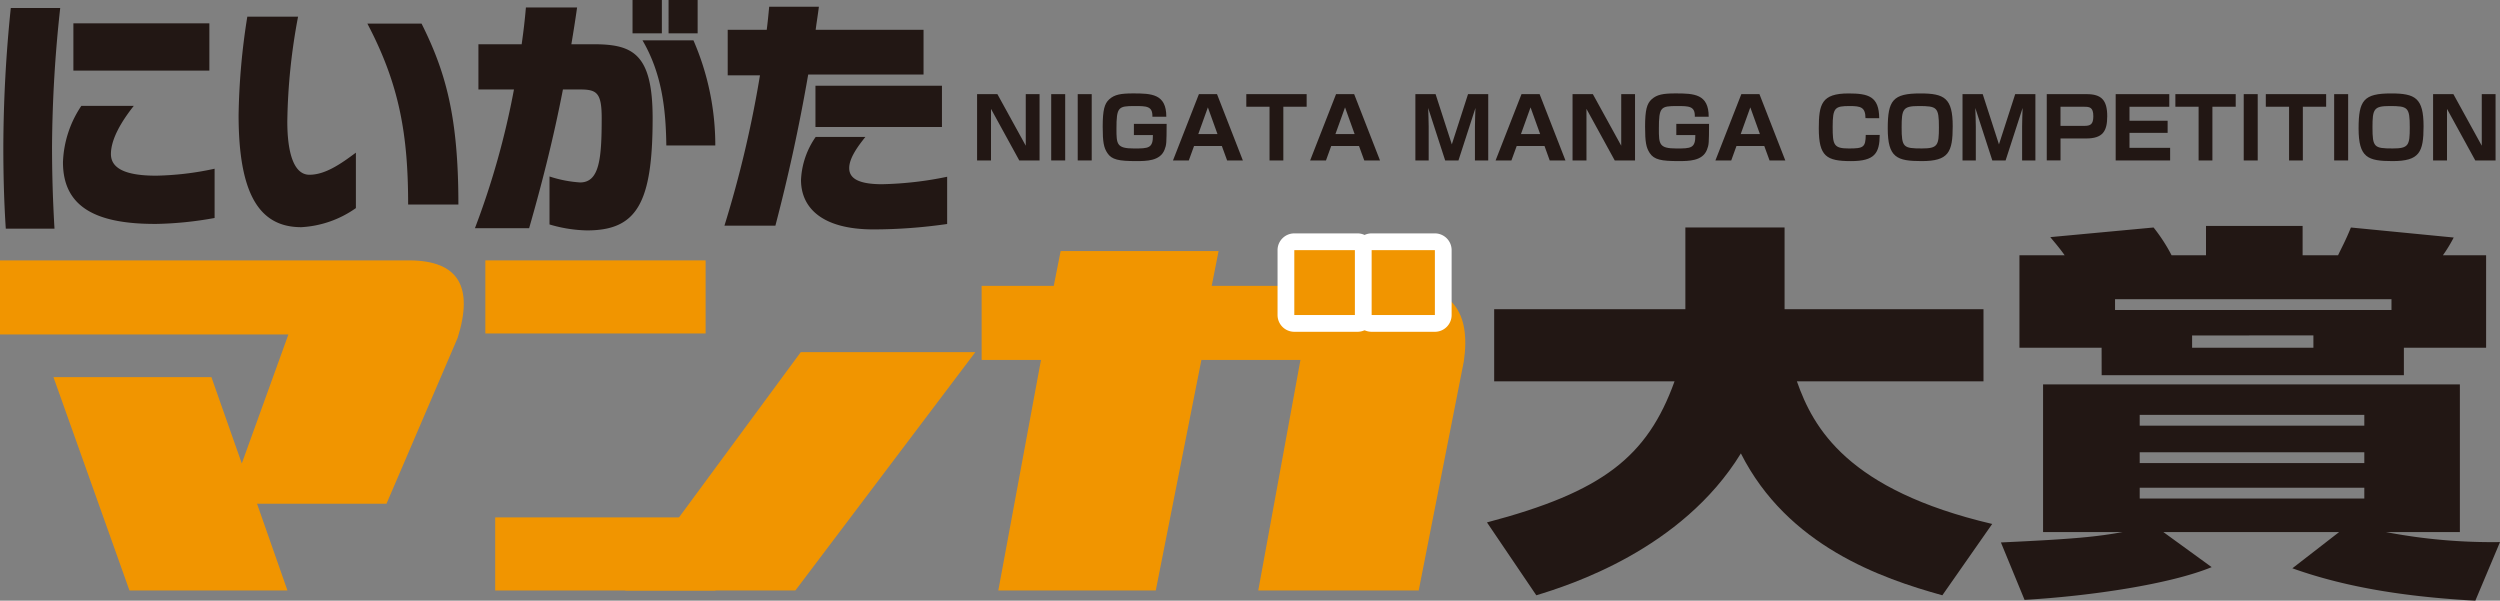
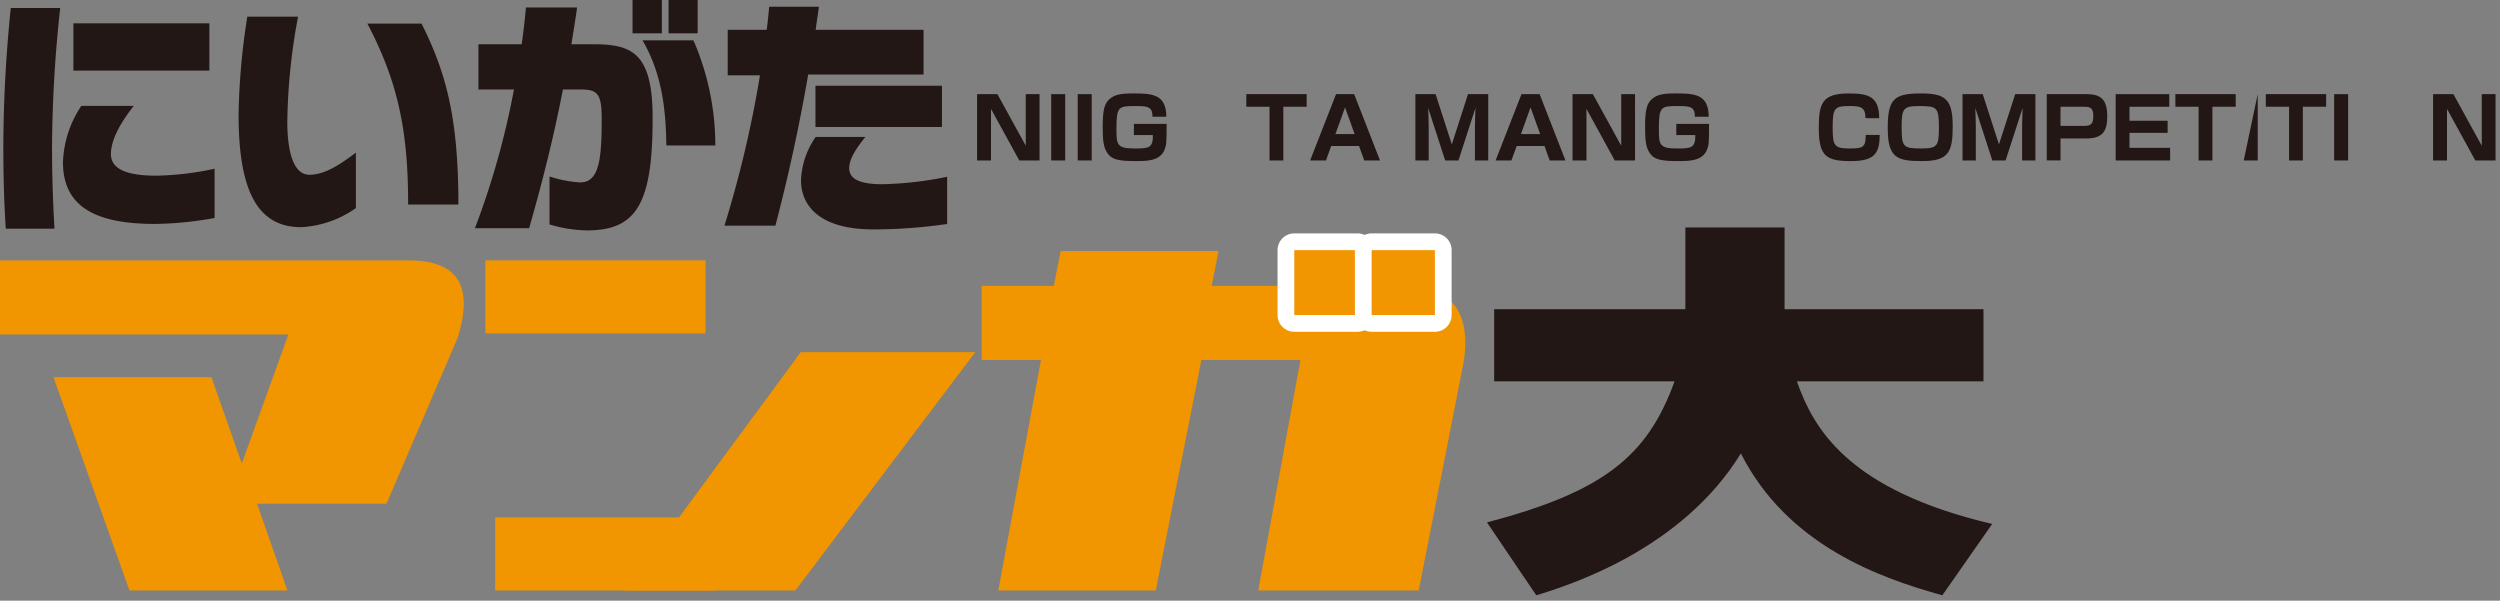
<svg xmlns="http://www.w3.org/2000/svg" id="logo_pc" width="590" height="141.759" viewBox="0 0 590 141.759">
  <rect x="0" y="0" width="590" height="141.759" fill="#808080" stroke="none" />
  <g id="グループ_5" data-name="グループ 5" transform="translate(350.924 53.325)">
    <path id="パス_42" data-name="パス 42" d="M184.013,97.96c27.293-7.186,37.846-15.466,44.272-33.3H185.713V47.645h45.122V28.356h23.414V47.645h46.943V64.659H257.154c3.887,11.1,12.008,25.658,46.093,33.666l-11.765,16.834c-14.429-4-36.511-11.649-47.546-33.484-13.948,22.745-40.512,31.118-48.278,33.484Z" transform="translate(-184.013 -27.997)" fill="#221714" />
-     <path id="パス_43" data-name="パス 43" d="M246.8,102.864c17.7-.817,22.68-1.364,28.745-2.453h-18.8V65.56h98.37v34.85H337.654a132.952,132.952,0,0,0,26.93,2.365l-5.821,13.83c-14.919-.819-29.721-2.822-43.182-7.644l11.035-8.55H285.133l11.4,8.278c-9.709,4-28.51,6.825-44.154,7.727Zm23.761-45.948h-19.39V35.086h10.671c-1.09-1.545-2.179-2.82-3.392-4.279l24.376-2.272a39.812,39.812,0,0,1,4.25,6.551H295.2V28.17h22.8v6.916h8.369c.85-1.82,1.7-3.284,3.029-6.551l24.26,2.366a33.793,33.793,0,0,1-2.546,4.184h10.192v21.83H341.9v6.472H270.575ZM338.973,48V45.452H273.732V48Zm-59.419,24.75v2.546h53.007V72.749Zm0,8.825v2.548h53.007V81.573Zm0,8.371v2.548h53.007V89.944Zm12.364-35.932v2.9h28.628V54Z" transform="translate(-125.507 -28.17)" fill="#221714" />
  </g>
  <g id="グループ_6" data-name="グループ 6" transform="translate(0.786)">
    <path id="パス_44" data-name="パス 44" d="M11.9,33.583c0,6.276.176,12.557.58,19.475H.987C.575,46.839.407,40.269.407,33.817A327.9,327.9,0,0,1,2.167.976H13.833A314.085,314.085,0,0,0,11.9,33.583ZM36.182,51.936c-13.909,0-21.7-3.989-21.7-14.547a25.307,25.307,0,0,1,4.341-13.318H31.2c-2.934,3.7-5.4,7.861-5.4,11.38,0,3.58,3.864,5.1,10.625,5.1a70.077,70.077,0,0,0,13.843-1.642V50.535a84.566,84.566,0,0,1-14.087,1.408ZM16.941,15.751V4.6H49.031V15.751Z" transform="translate(-0.407 0.909)" fill="#221714" />
    <path id="パス_45" data-name="パス 45" d="M43.93,51.72c-9.8,0-14.782-7.687-14.782-26.466A160.375,160.375,0,0,1,31.207,2.034H43.185A141.731,141.731,0,0,0,40.646,26.79c0,7.038,1.408,12.557,5.216,12.557,3.7,0,7.341-2.511,10.969-5.216V47.214a24.582,24.582,0,0,1-12.9,4.507Zm25.23-5.34c0-16.482-2.052-28.332-9.62-42.7H72.328c5.749,11.5,8.693,22.054,8.693,42.7Z" transform="translate(26.374 1.895)" fill="#221714" />
    <path id="パス_46" data-name="パス 46" d="M84.477,54.377a32.922,32.922,0,0,1-8.857-1.408V41.648a28.869,28.869,0,0,0,7.215,1.408c4.575,0,5.1-5.631,5.1-15.194,0-6.1-1.232-6.746-5.216-6.746H78.786C76.5,32.9,73.742,43.642,70.81,53.85H58.021A189.651,189.651,0,0,0,67.23,21.117H58.842V10.441H69.05c.411-2.875.761-5.809,1-8.682H82.128c-.41,2.933-.879,5.865-1.352,8.682h5.162c9.209,0,14.019,2.054,14.019,17.421C99.963,47.983,96.209,54.377,84.477,54.377ZM95.212,7.861V0h6.922V7.861Zm7.976,26.466c-.116-8.859-1.113-17.072-5.631-24.814h12.026a62.114,62.114,0,0,1,5.164,24.814Zm.529-26.456V0h6.862V7.861Z" transform="translate(53.279)" fill="#221714" />
    <path id="パス_47" data-name="パス 47" d="M108.27,16.834c-2.231,12.847-4.754,24.229-7.745,35.665H88.5A264.746,264.746,0,0,0,96.888,17.01H89.273V6.276h9.209c.236-1.818.411-3.638.58-5.457h11.732c-.236,1.878-.529,3.64-.763,5.457H135.49V16.834ZM123.7,53.38c-12.319,0-17.128-5.216-17.128-11.674a19.172,19.172,0,0,1,3.46-10.148H121.76c-1.642,2.054-3.813,4.926-3.813,7.341,0,1.994,1.408,3.813,7.743,3.813a82.721,82.721,0,0,0,15.37-1.762V52.1A122.863,122.863,0,0,1,123.7,53.38ZM109.98,29.211V19.475h29.856v9.736Z" transform="translate(81.68 0.763)" fill="#221714" />
  </g>
  <g id="グループ_7" data-name="グループ 7" transform="translate(230.591 22.049)">
    <path id="パス_48" data-name="パス 48" d="M126.518,11.6l6.694,12.17V11.6h3.257V27.248h-4.787l-6.674-12.17v12.17h-3.284V11.6Z" transform="translate(-121.723 -11.432)" fill="#221714" />
    <path id="パス_49" data-name="パス 49" d="M134.077,11.6V27.248h-3.3V11.6Z" transform="translate(-113.284 -11.432)" fill="#221714" />
    <path id="パス_50" data-name="パス 50" d="M137.317,11.6V27.248h-3.3V11.6Z" transform="translate(-110.265 -11.432)" fill="#221714" />
    <path id="パス_51" data-name="パス 51" d="M148.8,17.013c.077-2.523-1.372-2.523-4.233-2.523-3.813,0-4.25.24-4.25,5.365,0,3.614.041,4.648,4.113,4.648,3.4,0,4.549,0,4.488-3.159h-4.488V18.7h7.727c-.021,4.53-.021,4.907-.5,6.118-1.053,2.662-4.291,2.662-6.734,2.662-4.01,0-5.739-.319-6.761-1.907-.835-1.271-1.093-2.562-1.093-6.2,0-3.953.417-5.442,1.545-6.475,1.252-1.113,2.681-1.389,5.641-1.389,4.331,0,7.845.118,7.826,5.5Z" transform="translate(-107.423 -11.513)" fill="#221714" />
-     <path id="パス_52" data-name="パス 52" d="M157.191,23.849h-6.568l-1.233,3.4h-3.734L151.774,11.6h4.271l6.1,15.648h-3.715Zm-5.564-2.822h4.53l-2.266-6.3Z" transform="translate(-99.422 -11.435)" fill="#221714" />
    <path id="パス_53" data-name="パス 53" d="M163.352,14.569V27.248h-3.257V14.575h-5.482V11.6h14.241v2.979Z" transform="translate(-91.076 -11.432)" fill="#221714" />
    <path id="パス_54" data-name="パス 54" d="M173.949,23.849h-6.568l-1.231,3.4h-3.74L168.528,11.6H172.8l6.1,15.648h-3.715Zm-5.569-2.822h4.53l-2.264-6.3Z" transform="translate(-83.81 -11.435)" fill="#221714" />
    <path id="パス_55" data-name="パス 55" d="M185.436,27.248H182.3l-4.012-12.375c.041,1.072.12,3.4.12,4.37v8.005h-3.139V11.6h4.768l3.833,11.858L187.694,11.6h4.768V27.248h-3.137V19.236c0-1.091.079-3.238.118-4.37Z" transform="translate(-71.83 -11.432)" fill="#221714" />
    <path id="パス_56" data-name="パス 56" d="M196.614,23.846h-6.568l-1.244,3.4h-3.734L191.183,11.6h4.271l6.1,15.648h-3.715Zm-5.562-2.822h4.528l-2.264-6.3Z" transform="translate(-62.698 -11.432)" fill="#221714" />
    <path id="パス_57" data-name="パス 57" d="M199.263,11.6l6.694,12.17V11.6h3.255V27.248h-4.787l-6.672-12.17v12.17h-3.284V11.6Z" transform="translate(-53.938 -11.432)" fill="#221714" />
    <path id="パス_58" data-name="パス 58" d="M215.067,17.013c.079-2.523-1.372-2.523-4.231-2.523-3.813,0-4.25.24-4.25,5.365,0,3.614.041,4.648,4.111,4.648,3.4,0,4.549,0,4.488-3.159H210.7V18.7h7.727c-.021,4.53-.021,4.907-.5,6.118-1.055,2.662-4.291,2.662-6.734,2.662-4.012,0-5.739-.319-6.773-1.907-.833-1.271-1.091-2.562-1.091-6.2,0-3.953.417-5.442,1.545-6.475,1.25-1.113,2.679-1.389,5.639-1.389,4.331,0,7.845.118,7.828,5.5Z" transform="translate(-45.681 -11.513)" fill="#221714" />
-     <path id="パス_59" data-name="パス 59" d="M223.455,23.849h-6.568l-1.231,3.4h-3.734L218.038,11.6h4.273l6.1,15.648h-3.715Zm-5.564-2.822h4.53l-2.264-6.3Z" transform="translate(-37.674 -11.435)" fill="#221714" />
    <path id="パス_60" data-name="パス 60" d="M235.571,17.349c-.019-2.581-1.111-2.861-3.713-2.861-3.495,0-4.032.359-4.032,4.868,0,4.31.218,5.144,3.833,5.144,3.437,0,3.933-.278,3.972-3.2h3.3c-.039,4.331-1.192,6.182-6.773,6.182-5.78,0-7.606-1.093-7.606-7.727,0-5.72.653-8.241,7.009-8.241,4.71,0,7.212.694,7.25,5.838Z" transform="translate(-25.907 -11.511)" fill="#221714" />
    <path id="パス_61" data-name="パス 61" d="M248.307,19.258c0,6.137-.966,8.224-7.308,8.224-5.859,0-8.025-.8-8.025-7.706,0-6.615,1.192-8.262,7.667-8.262C246.342,11.513,248.307,12.583,248.307,19.258Zm-8.042-4.768c-3.715,0-4.012.738-4.012,5.023,0,4.708.386,4.986,4.766,4.986,3.775,0,4.032-.736,4.032-4.986,0-4.764-.435-5.023-4.785-5.023Z" transform="translate(-18.057 -11.513)" fill="#221714" />
    <path id="パス_62" data-name="パス 62" d="M252.277,27.248H249.14l-4.012-12.375c.041,1.072.12,3.4.12,4.37v8.005h-3.139V11.6h4.768l3.833,11.858L254.541,11.6h4.768V27.248h-3.137V19.236c0-1.091.079-3.238.12-4.37Z" transform="translate(-9.546 -11.432)" fill="#221714" />
    <path id="パス_63" data-name="パス 63" d="M261.823,11.6c3.437,0,4.847,1.37,4.847,5.2,0,3.535-1.034,5.262-4.984,5.262h-6.039v5.181H252.4V11.6Zm-6.182,2.979v4.509h5.6c1.431,0,2.146-.319,2.146-2.264,0-2.125-.854-2.245-2.146-2.245Z" transform="translate(0.045 -11.432)" fill="#221714" />
    <path id="パス_64" data-name="パス 64" d="M273.471,11.6v2.979h-9.393v3.3h9v2.859h-9v3.535h9.591v2.977h-12.85V11.6Z" transform="translate(7.89 -11.432)" fill="#221714" />
    <path id="パス_65" data-name="パス 65" d="M276.852,14.569V27.248h-3.257V14.575h-5.483V11.6h14.241v2.979Z" transform="translate(14.685 -11.432)" fill="#221714" />
-     <path id="パス_66" data-name="パス 66" d="M279.761,11.6V27.248h-3.3V11.6Z" transform="translate(22.469 -11.432)" fill="#221714" />
+     <path id="パス_66" data-name="パス 66" d="M279.761,11.6V27.248h-3.3Z" transform="translate(22.469 -11.432)" fill="#221714" />
    <path id="パス_67" data-name="パス 67" d="M287.9,14.569V27.248h-3.253V14.575H279.16V11.6H293.4v2.979Z" transform="translate(24.98 -11.432)" fill="#221714" />
    <path id="パス_68" data-name="パス 68" d="M290.808,11.6V27.248h-3.3V11.6Z" transform="translate(32.763 -11.432)" fill="#221714" />
-     <path id="パス_69" data-name="パス 69" d="M305.828,19.258c0,6.137-.966,8.224-7.308,8.224-5.859,0-8.025-.8-8.025-7.706,0-6.615,1.192-8.262,7.667-8.262C303.863,11.513,305.828,12.583,305.828,19.258Zm-8.042-4.768c-3.715,0-4.012.738-4.012,5.023,0,4.708.377,4.986,4.766,4.986,3.775,0,4.032-.736,4.032-4.986,0-4.764-.437-5.023-4.785-5.023Z" transform="translate(35.542 -11.513)" fill="#221714" />
    <path id="パス_70" data-name="パス 70" d="M304.388,11.6l6.694,12.17V11.6h3.259V27.248h-4.789l-6.673-12.17v12.17h-3.284V11.6Z" transform="translate(44.022 -11.432)" fill="#221714" />
  </g>
  <path id="パス_71" data-name="パス 71" d="M49.891,59.926,57.064,80.3l11-30.445H0V32.376H96.773c11.344.112,15.049,6.134,11.228,18.29L91.213,89.8H60.659l7.177,20.477H30.552L12.613,59.926Z" transform="translate(0 29.074)" fill="#f19500" />
  <g id="グループ_8" data-name="グループ 8" transform="translate(114.542 61.45)">
    <rect id="長方形_31" data-name="長方形 31" width="51.98" height="17.249" fill="#f19500" />
    <rect id="長方形_32" data-name="長方形 32" width="51.981" height="17.249" transform="translate(2.326 60.655)" fill="#f19500" />
    <path id="パス_72" data-name="パス 72" d="M118.39,43.581h41.2L117.109,99.84H76.941Z" transform="translate(-43.947 -21.935)" fill="#f19500" />
  </g>
  <g id="グループ_11" data-name="グループ 11" transform="translate(231.665 55.079)">
    <path id="パス_73" data-name="パス 73" d="M135.079,56.934h-14.01V39.455H138.09l1.625-8.218h37.271l-1.619,8.218h45.491c11,.116,15.742,6.021,14.006,17.829l-10.646,54.052H186.353l9.957-54.408H172.935l-10.768,54.408H125.006Z" transform="translate(-121.069 -27.066)" fill="#f19500" />
    <g id="グループ_9" data-name="グループ 9" transform="translate(69.837)">
      <path id="パス_74" data-name="パス 74" d="M176.084,52.3h-14.91a3.953,3.953,0,0,1-3.954-3.954V33.032a3.954,3.954,0,0,1,3.954-3.954h14.91a3.954,3.954,0,0,1,3.954,3.954V48.344a3.952,3.952,0,0,1-3.954,3.958Zm-10.955-7.92h7v-7.4h-7Z" transform="translate(-157.22 -29.078)" fill="#fff" />
      <rect id="長方形_33" data-name="長方形 33" width="14.912" height="15.312" transform="translate(3.954 3.954)" fill="#f19500" />
    </g>
    <g id="グループ_10" data-name="グループ 10" transform="translate(88.089)">
      <path id="パス_75" data-name="パス 75" d="M185.544,52.3H170.622a3.953,3.953,0,0,1-3.954-3.954V33.032a3.954,3.954,0,0,1,3.954-3.954h14.921a3.954,3.954,0,0,1,3.954,3.954V48.344a3.952,3.952,0,0,1-3.954,3.958Zm-10.967-7.92h7.013v-7.4h-7.013Z" transform="translate(-166.668 -29.078)" fill="#fff" />
      <rect id="長方形_34" data-name="長方形 34" width="14.923" height="15.312" transform="translate(3.954 3.954)" fill="#f19500" />
    </g>
  </g>
</svg>